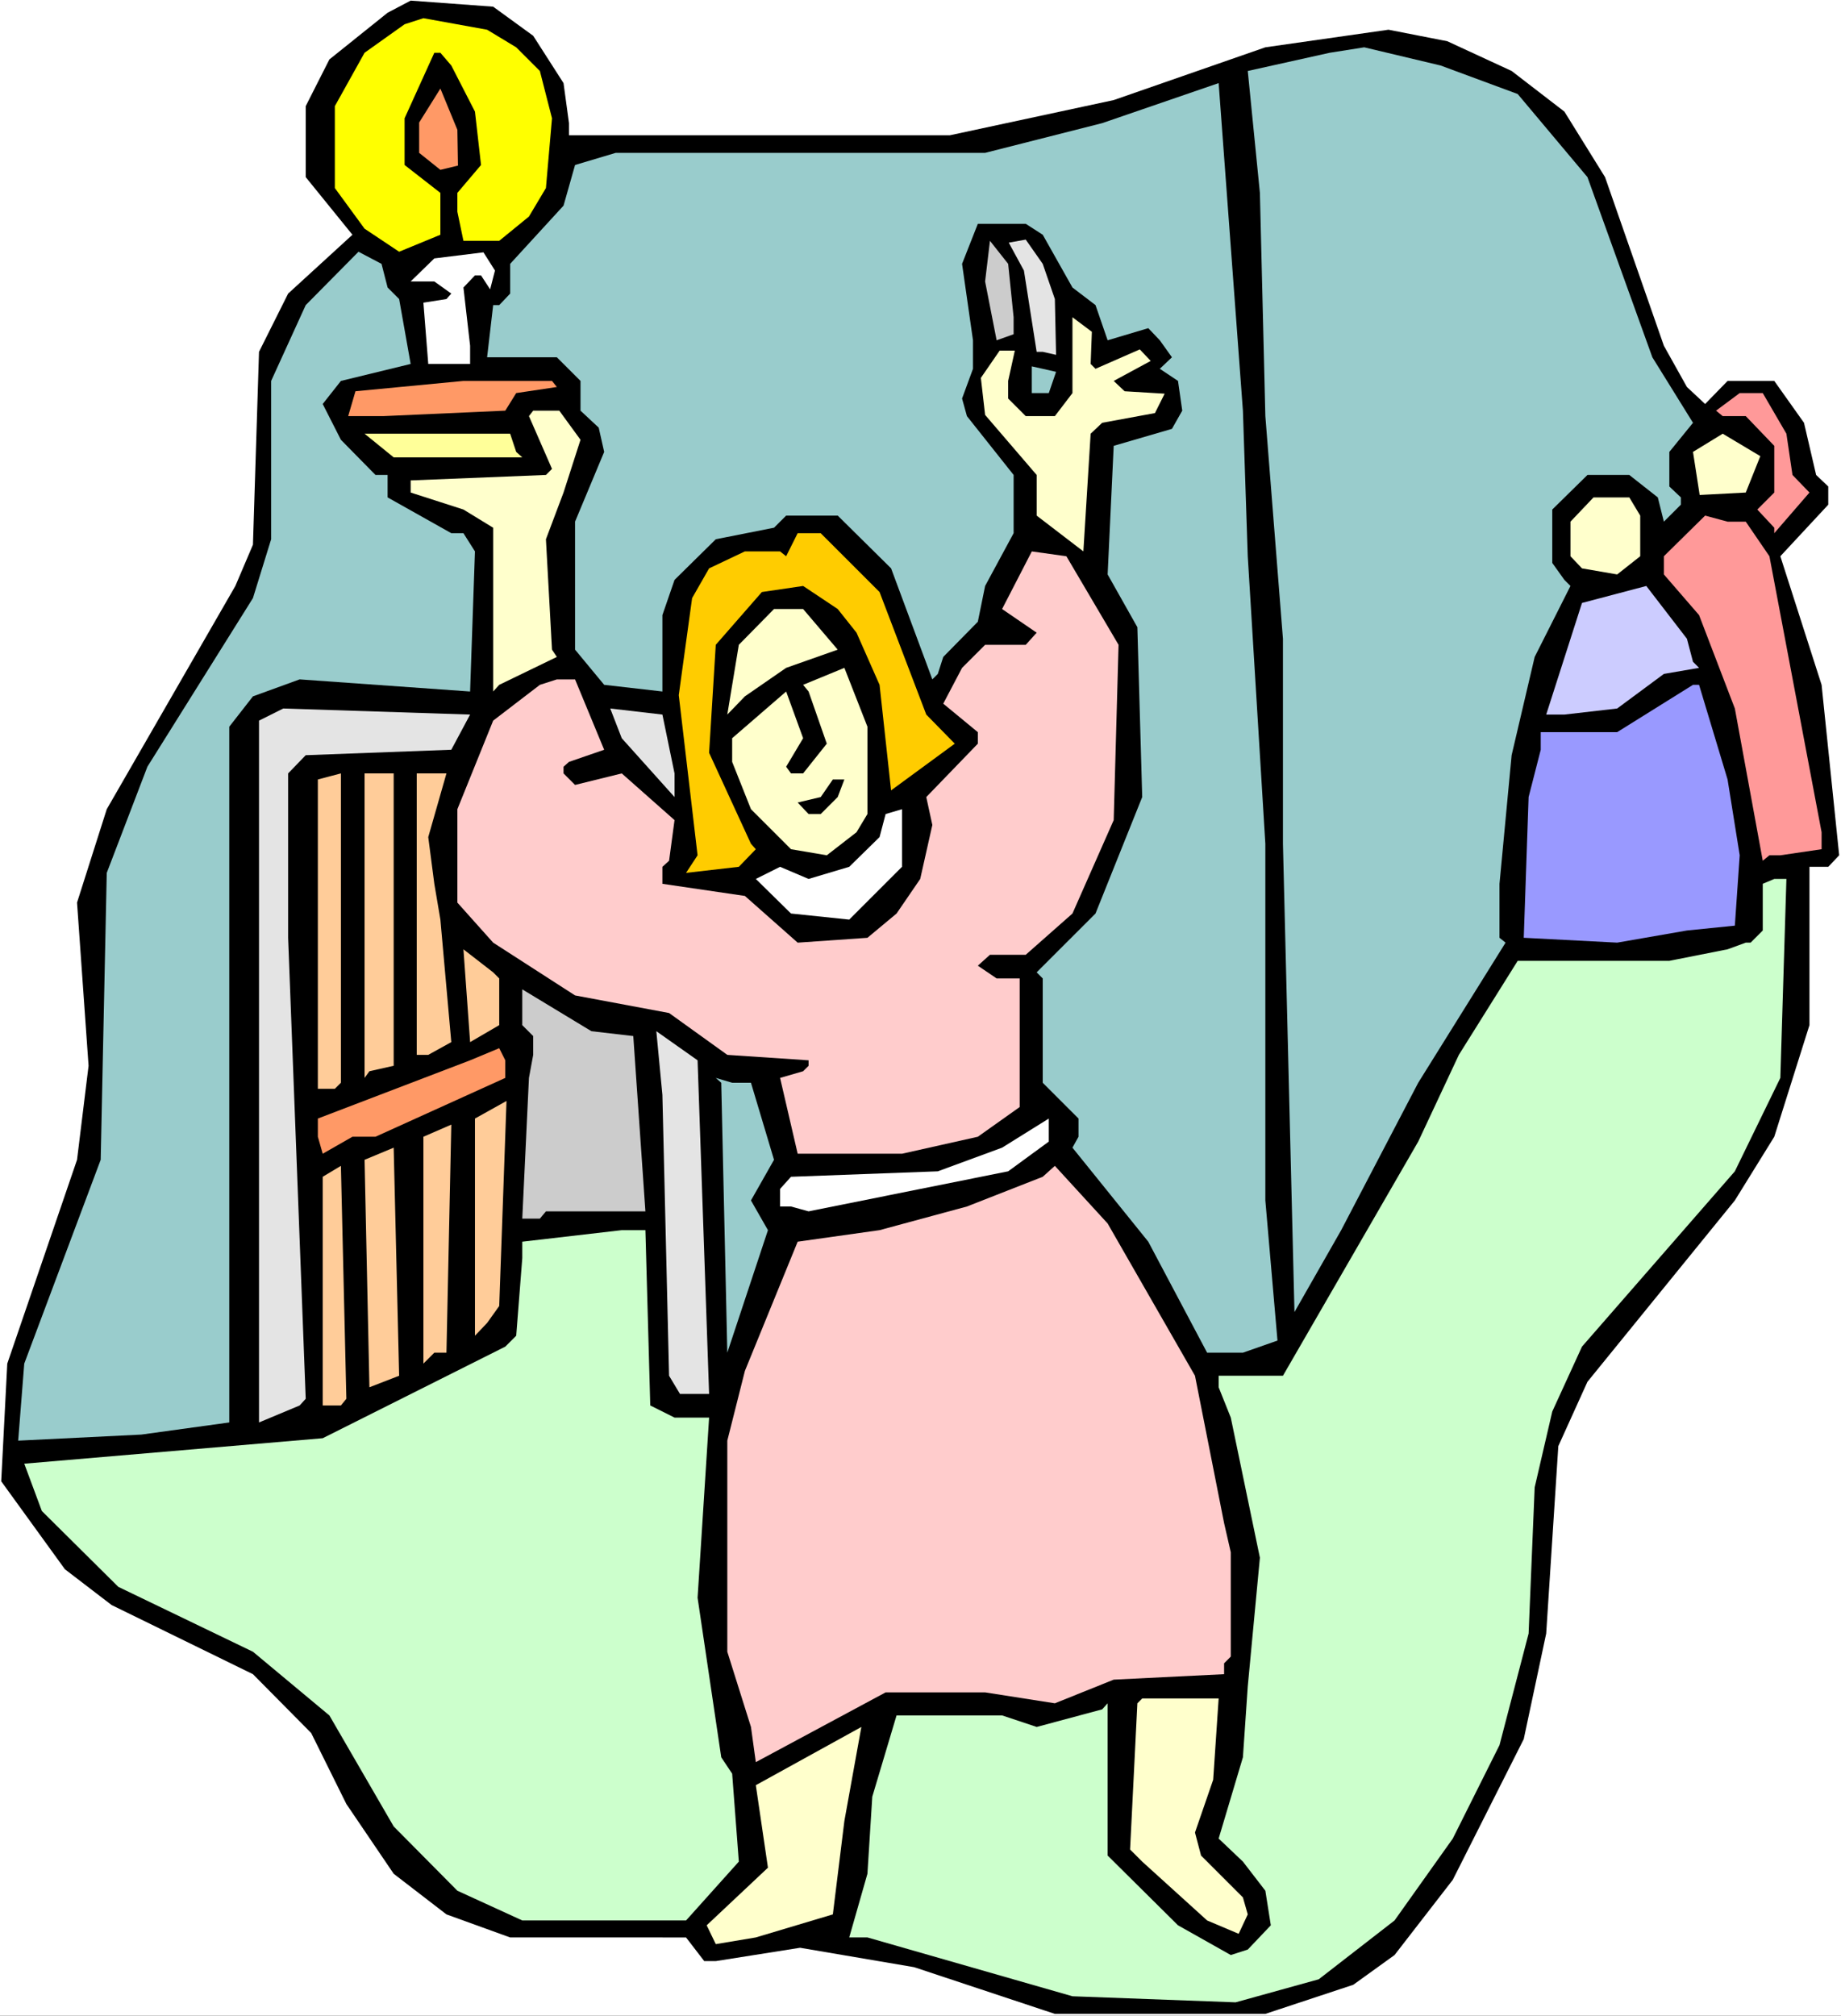
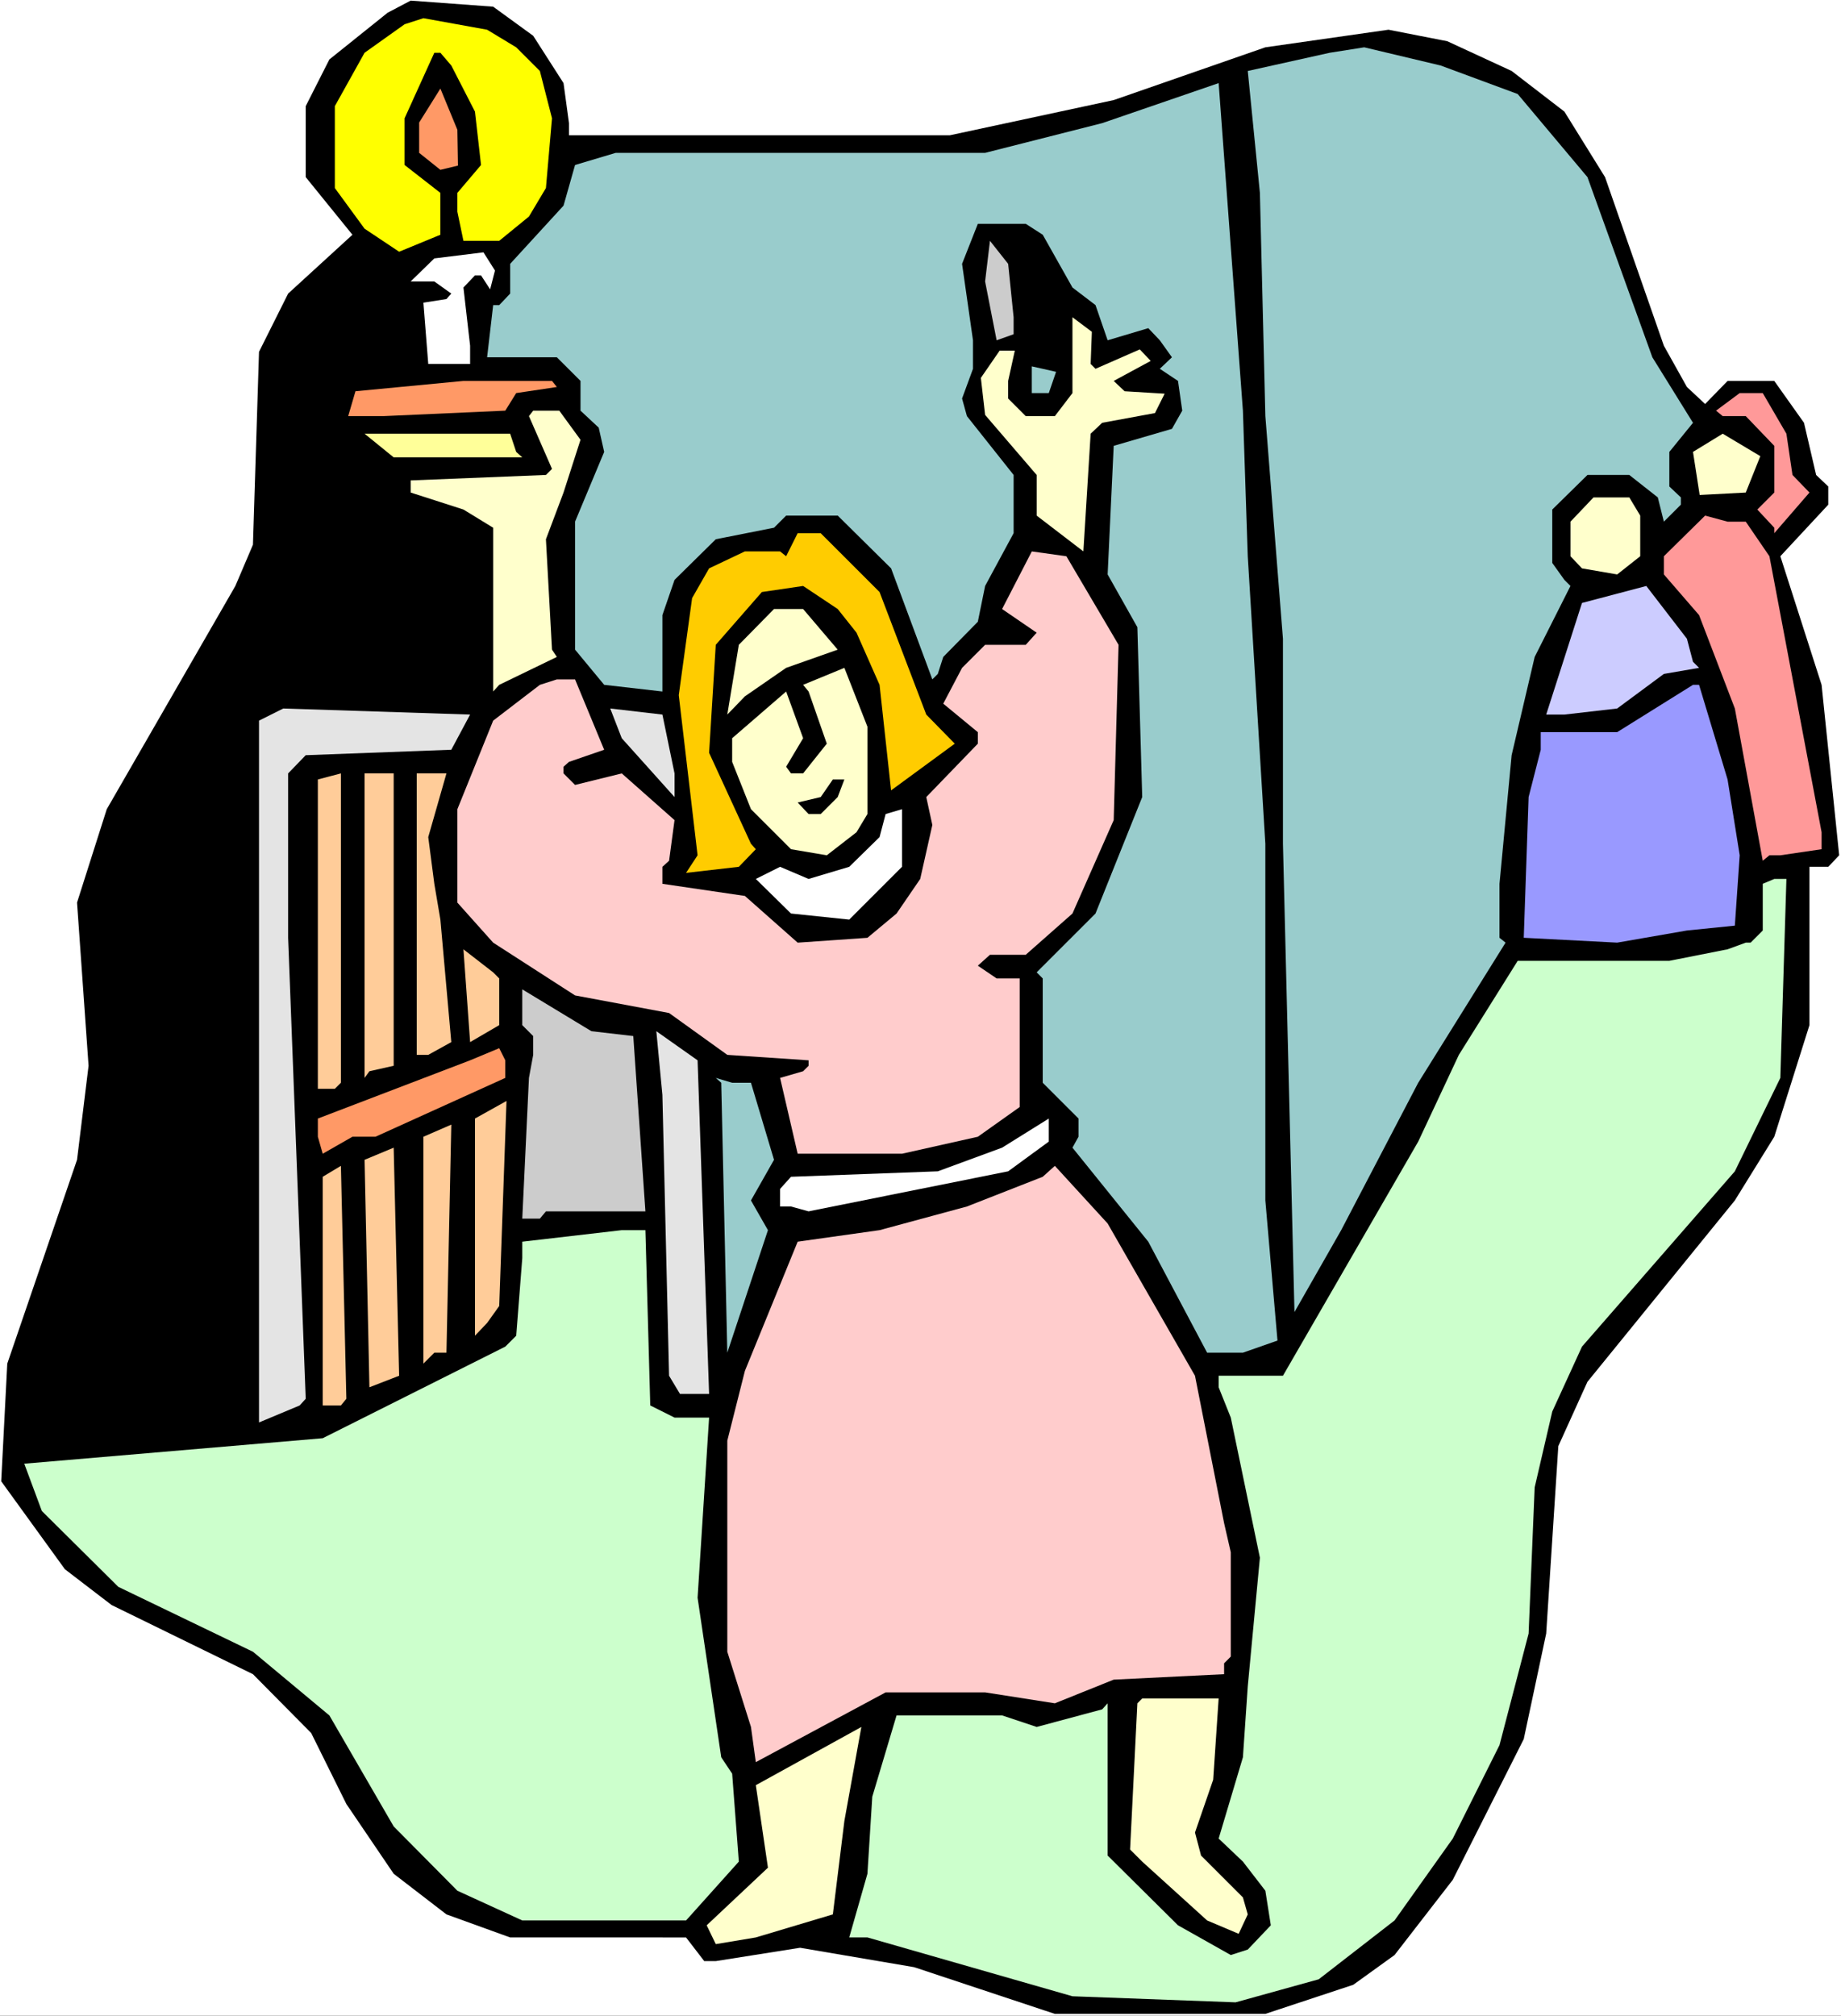
<svg xmlns="http://www.w3.org/2000/svg" xmlns:ns1="http://sodipodi.sourceforge.net/DTD/sodipodi-0.dtd" xmlns:ns2="http://www.inkscape.org/namespaces/inkscape" version="1.0" width="129.766mm" height="142.046mm" id="svg47" ns1:docname="Parable of the Lost Coin.wmf">
  <rect width="100%" height="100%" fill="#333333" stroke="none" />
  <ns1:namedview id="namedview47" pagecolor="#ffffff" bordercolor="#000000" borderopacity="0.25" ns2:showpageshadow="2" ns2:pageopacity="0.0" ns2:pagecheckerboard="0" ns2:deskcolor="#d1d1d1" ns2:document-units="mm" />
  <defs id="defs1">
    <pattern id="WMFhbasepattern" patternUnits="userSpaceOnUse" width="6" height="6" x="0" y="0" />
  </defs>
  <path style="fill:#ffffff;fill-opacity:1;fill-rule:evenodd;stroke:none" d="M 0,536.868 H 490.455 V 0 H 0 Z" id="path1" />
  <path style="fill:#000000;fill-opacity:1;fill-rule:evenodd;stroke:none" d="m 142.046,9.532 8.08,12.602 1.454,10.663 v 3.231 h 101.485 l 43.632,-9.371 40.4,-14.056 32.805,-4.685 15.675,3.07 17.13,7.917 14.059,10.825 10.827,17.449 15.675,44.914 6.141,10.986 4.848,4.524 5.979,-6.139 h 12.443 l 7.918,11.148 3.232,13.894 3.232,3.07 v 4.847 l -12.766,13.733 10.989,34.251 4.686,45.399 -2.909,3.07 h -5.01 v 42.167 l -9.373,29.727 -10.504,16.964 -39.269,48.307 -7.757,17.125 -3.232,49.922 -5.979,28.112 -18.907,37.482 -15.514,20.034 -10.989,7.917 -23.432,7.755 h -56.075 l -37.491,-12.44 -30.381,-5.17 -22.462,3.554 h -3.07 l -4.848,-6.301 H 135.905 L 118.937,509.887 104.878,499.063 92.273,480.483 82.901,461.581 67.387,445.909 29.734,427.491 17.291,417.959 0.323,394.533 1.939,363.19 20.523,308.905 23.594,283.863 20.523,240.403 28.442,215.523 62.701,156.068 67.387,145.082 69.003,93.706 76.76,78.196 93.889,62.524 81.446,47.176 v -18.903 l 6.302,-12.44 15.514,-12.44 6.141,-3.231 21.978,1.616 z" id="path2" />
  <path style="fill:#ffff00;fill-opacity:1;fill-rule:evenodd;stroke:none" d="m 137.521,12.602 6.302,6.301 3.232,12.602 -1.616,18.58 -4.525,7.593 -7.918,6.462 h -9.534 l -1.616,-7.755 v -5.008 l 6.302,-7.432 -1.616,-14.217 -6.302,-12.279 -2.909,-3.393 h -1.616 l -7.918,17.449 v 12.44 l 9.534,7.432 V 62.524 L 106.333,67.048 97.121,60.909 89.203,50.084 V 28.273 l 7.918,-14.217 10.666,-7.593 5.01,-1.616 16.968,3.07 z" id="path3" />
  <path style="fill:#99cccc;fill-opacity:1;fill-rule:evenodd;stroke:none" d="m 404.323,25.042 18.584,22.134 17.291,47.984 10.827,17.449 -6.302,7.755 v 9.209 l 3.07,2.908 v 1.939 l -4.525,4.524 -1.616,-6.462 -7.595,-5.978 h -11.15 l -9.373,9.209 v 14.217 l 3.232,4.524 1.616,1.616 -9.534,18.903 -6.141,26.173 -3.232,34.251 v 14.379 l 1.616,1.292 -23.27,37.321 -20.523,39.259 -12.443,21.811 -3.07,-124.725 v -54.608 l -4.686,-59.293 -1.454,-59.455 -3.232,-32.474 21.816,-4.847 9.211,-1.454 20.362,4.847 z" id="path4" />
  <path style="fill:#99cccc;fill-opacity:1;fill-rule:evenodd;stroke:none" d="m 332.411,148.152 4.686,76.58 v 94.998 l 3.232,37.321 -9.211,3.231 h -9.534 l -15.675,-29.566 -20.2,-25.042 1.616,-2.908 v -4.847 l -9.534,-9.532 v -27.789 l -1.616,-1.616 15.675,-15.671 12.443,-31.02 -1.293,-45.237 -7.918,-14.056 1.616,-34.251 15.514,-4.524 2.747,-4.847 -1.131,-7.917 -4.848,-3.231 3.232,-3.07 -3.232,-4.524 -3.07,-3.231 -10.827,3.231 -3.232,-9.371 -6.141,-4.685 -7.918,-14.056 -4.525,-2.908 h -12.766 l -4.202,10.663 2.909,20.357 v 7.593 l -2.909,7.917 1.293,4.685 12.443,15.671 v 15.51 l -7.595,14.056 -1.939,9.532 -9.211,9.371 -1.454,4.524 -1.454,1.454 -10.989,-29.566 -14.221,-14.056 h -13.736 l -3.232,3.231 -15.514,3.07 -10.989,10.825 -3.232,9.371 v 20.357 l -15.514,-1.777 -7.757,-9.371 V 138.943 l 7.757,-18.58 -1.454,-6.462 -4.848,-4.524 v -7.917 l -6.302,-6.301 h -18.584 l 1.616,-13.894 h 1.616 l 2.909,-3.07 v -7.917 l 14.221,-15.51 3.07,-10.825 10.827,-3.231 h 98.414 l 31.189,-7.917 31.027,-10.663 6.464,87.243 z" id="path5" />
  <path style="fill:#ff9966;fill-opacity:1;fill-rule:evenodd;stroke:none" d="m 122.008,44.106 -4.686,1.131 -5.656,-4.524 v -8.078 l 5.656,-9.047 4.525,10.986 z" id="path6" />
  <path style="fill:#cccccc;fill-opacity:1;fill-rule:evenodd;stroke:none" d="m 270.033,84.497 v 4.524 l -4.525,1.616 -3.07,-15.671 1.293,-10.825 4.848,6.139 z" id="path7" />
-   <path style="fill:#e4e4e4;fill-opacity:1;fill-rule:evenodd;stroke:none" d="m 277.79,70.279 3.232,9.371 0.323,14.864 -3.555,-0.808 h -1.616 l -3.394,-21.649 -4.04,-7.432 4.525,-0.808 z" id="path8" />
-   <path style="fill:#99cccc;fill-opacity:1;fill-rule:evenodd;stroke:none" d="m 103.262,76.58 3.07,3.07 3.07,17.287 -18.584,4.524 -4.848,6.139 4.848,9.532 9.211,9.371 h 3.232 v 5.978 l 16.968,9.532 h 3.232 l 3.07,4.847 -1.293,37.321 -45.41,-3.231 -12.443,4.524 -6.302,8.078 v 185.311 l -23.432,3.231 -32.805,1.616 1.616,-20.518 20.362,-54.285 1.616,-76.418 10.827,-28.273 28.118,-44.914 4.848,-15.671 v -42.167 l 9.211,-20.195 14.059,-14.217 6.141,3.231 z" id="path9" />
  <path style="fill:#ffffff;fill-opacity:1;fill-rule:evenodd;stroke:none" d="m 131.865,72.056 -1.293,5.008 -2.424,-3.716 h -1.616 l -3.07,3.231 1.778,15.51 v 4.847 h -11.15 l -1.293,-16.318 6.141,-0.969 1.293,-1.454 -4.525,-3.231 h -6.302 l 6.302,-6.139 13.09,-1.616 z" id="path10" />
  <path style="fill:#ffffcc;fill-opacity:1;fill-rule:evenodd;stroke:none" d="m 290.556,96.937 1.293,1.292 11.797,-5.17 2.909,3.07 -9.858,5.332 2.909,2.747 10.666,0.646 -2.586,5.17 -14.059,2.585 -3.07,2.908 -1.939,31.343 -12.443,-9.532 v -10.825 l -13.736,-15.995 -1.131,-9.855 5.01,-7.27 h 4.04 l -1.778,8.078 v 4.685 l 4.686,4.685 h 7.757 l 4.686,-6.139 V 84.497 l 5.171,3.877 z" id="path11" />
  <path style="fill:#99cccc;fill-opacity:1;fill-rule:evenodd;stroke:none" d="m 279.406,104.692 h -4.525 v -7.109 l 2.909,0.646 3.555,0.808 z" id="path12" />
  <path style="fill:#ff9966;fill-opacity:1;fill-rule:evenodd;stroke:none" d="m 148.349,103.076 -10.827,1.616 -2.909,4.685 -32.482,1.454 h -9.373 l 1.939,-6.624 28.765,-2.747 h 23.594 z" id="path13" />
  <path style="fill:#ff9999;fill-opacity:1;fill-rule:evenodd;stroke:none" d="m 475.911,115.516 1.616,10.986 4.525,4.685 -9.373,10.825 v -1.454 l -4.525,-4.847 4.525,-4.524 v -12.44 l -7.595,-7.917 h -6.141 l -1.778,-1.454 6.302,-4.685 h 6.141 z" id="path14" />
  <path style="fill:#ffffcc;fill-opacity:1;fill-rule:evenodd;stroke:none" d="m 154.651,117.132 -4.525,14.056 -4.686,12.44 1.616,29.404 1.293,1.939 -15.352,7.432 -1.616,1.777 v -43.622 l -7.918,-4.847 -14.059,-4.524 v -3.231 l 36.037,-1.454 1.616,-1.616 -6.141,-14.056 1.131,-1.454 h 6.949 z" id="path15" />
  <path style="fill:#ffff99;fill-opacity:1;fill-rule:evenodd;stroke:none" d="m 137.521,120.363 1.616,1.454 h -34.259 l -7.757,-6.301 h 38.784 z" id="path16" />
  <path style="fill:#ffffcc;fill-opacity:1;fill-rule:evenodd;stroke:none" d="m 465.084,131.188 -12.282,0.646 -1.778,-11.471 7.918,-4.847 10.019,5.978 z" id="path17" />
  <path style="fill:#ffffcc;fill-opacity:1;fill-rule:evenodd;stroke:none" d="m 436.966,137.327 v 10.825 l -6.141,4.847 -9.373,-1.616 -3.07,-3.231 v -9.209 l 6.141,-6.462 h 9.534 z" id="path18" />
  <path style="fill:#ff9999;fill-opacity:1;fill-rule:evenodd;stroke:none" d="m 465.084,138.943 6.302,9.209 13.898,73.51 v 4.524 l -10.989,1.616 h -2.909 l -1.778,1.454 -7.434,-40.552 -9.534,-24.88 -9.373,-10.825 v -4.847 l 10.989,-10.825 5.979,1.616 z" id="path19" />
  <path style="fill:#ffcc00;fill-opacity:1;fill-rule:evenodd;stroke:none" d="m 234.32,157.684 12.443,32.635 7.595,7.755 -16.968,12.44 -3.07,-28.112 -6.141,-13.894 -5.01,-6.301 -9.211,-6.139 -10.989,1.616 -12.282,14.056 -1.778,28.758 11.15,24.234 1.293,1.454 -4.525,4.685 -14.059,1.616 3.07,-4.685 -5.01,-42.652 3.555,-25.85 4.525,-7.917 9.534,-4.524 h 9.373 l 1.616,1.292 3.07,-6.139 h 6.141 z" id="path20" />
  <path style="fill:#ffcccc;fill-opacity:1;fill-rule:evenodd;stroke:none" d="m 297.99,171.74 -1.293,46.691 -10.989,24.88 -12.443,10.986 h -9.534 l -3.232,2.908 5.01,3.393 h 6.141 v 34.251 l -11.15,7.917 -20.2,4.524 h -27.795 l -4.686,-20.195 6.141,-1.777 1.454,-1.454 v -1.454 l -21.654,-1.454 -15.514,-11.148 -25.048,-4.685 -21.816,-14.056 -9.534,-10.663 v -24.88 l 9.534,-23.588 12.443,-9.532 4.525,-1.454 h 4.848 l 7.757,18.741 -9.373,3.231 -1.454,1.292 v 1.777 l 3.07,3.07 12.443,-3.07 14.059,12.44 -1.454,10.825 -1.778,1.616 v 4.524 l 21.978,3.231 14.059,12.44 18.584,-1.292 7.757,-6.462 6.302,-9.209 3.232,-14.379 -1.616,-7.432 13.736,-14.217 v -3.07 l -9.211,-7.593 5.01,-9.532 6.141,-6.139 h 10.827 l 2.909,-3.231 -9.211,-6.301 7.918,-15.348 9.211,1.292 z" id="path21" />
  <path style="fill:#ccccff;fill-opacity:1;fill-rule:evenodd;stroke:none" d="m 451.025,176.263 1.616,1.616 -9.373,1.616 -12.443,9.209 -14.059,1.616 h -4.848 l 9.534,-29.727 17.13,-4.524 10.827,14.056 z" id="path22" />
  <path style="fill:#ffffcc;fill-opacity:1;fill-rule:evenodd;stroke:none" d="m 223.169,173.032 -13.736,4.847 -10.989,7.593 -4.686,4.847 3.07,-18.58 9.373,-9.532 h 7.757 z" id="path23" />
  <path style="fill:#ffffcc;fill-opacity:1;fill-rule:evenodd;stroke:none" d="m 231.088,216.815 -2.909,4.847 -7.918,6.139 -9.534,-1.616 -10.666,-10.663 -5.01,-12.602 v -6.301 l 14.382,-12.44 4.525,12.44 -4.525,7.593 1.293,1.777 h 3.232 l 6.302,-7.917 -4.848,-13.894 -1.454,-1.777 10.989,-4.524 6.141,15.671 z" id="path24" />
  <path style="fill:#9999ff;fill-opacity:1;fill-rule:evenodd;stroke:none" d="m 460.236,207.606 3.232,20.195 -1.293,18.741 -12.766,1.292 -18.584,3.231 -24.886,-1.292 1.293,-37.482 3.232,-12.602 v -4.685 h 20.362 l 20.2,-12.602 h 1.616 z" id="path25" />
  <path style="fill:#e4e4e4;fill-opacity:1;fill-rule:evenodd;stroke:none" d="m 120.23,199.69 -38.784,1.454 -4.686,4.847 v 43.783 l 4.686,122.787 -1.616,1.777 -10.827,4.524 V 191.935 l 6.464,-3.231 49.773,1.616 z" id="path26" />
  <path style="fill:#e4e4e4;fill-opacity:1;fill-rule:evenodd;stroke:none" d="m 179.699,205.991 v 6.301 l -14.059,-15.671 -3.07,-7.917 13.898,1.616 z" id="path27" />
  <path style="fill:#ffcc99;fill-opacity:1;fill-rule:evenodd;stroke:none" d="m 89.203,290.002 h -4.525 v -82.396 l 6.141,-1.616 v 82.396 z" id="path28" />
  <path style="fill:#ffcc99;fill-opacity:1;fill-rule:evenodd;stroke:none" d="m 104.878,283.863 -6.464,1.454 -1.293,1.777 v -81.104 h 7.757 z" id="path29" />
  <path style="fill:#ffcc99;fill-opacity:1;fill-rule:evenodd;stroke:none" d="m 114.089,222.955 1.616,12.44 1.616,9.532 2.909,32.635 -6.141,3.393 h -3.07 v -74.964 h 7.918 z" id="path30" />
  <path style="fill:#000000;fill-opacity:1;fill-rule:evenodd;stroke:none" d="m 223.169,212.292 -4.525,4.524 h -3.232 l -2.909,-3.07 6.141,-1.454 3.232,-4.685 h 3.07 z" id="path31" />
  <path style="fill:#ffffff;fill-opacity:1;fill-rule:evenodd;stroke:none" d="m 226.24,244.927 -15.514,-1.616 -9.373,-9.209 6.464,-3.231 7.595,3.231 10.827,-3.231 8.08,-7.917 1.616,-6.139 4.363,-1.292 v 15.348 z" id="path32" />
  <path style="fill:#ccffcc;fill-opacity:1;fill-rule:evenodd;stroke:none" d="m 474.295,287.094 -12.12,24.88 -40.723,46.691 -7.918,17.287 -4.686,20.195 -1.616,38.936 -7.757,29.727 -12.443,24.88 -15.514,21.811 -20.2,15.671 -22.139,6.139 -43.47,-1.616 -54.621,-15.671 h -4.848 l 4.848,-16.964 1.293,-20.518 6.464,-21.649 h 28.118 l 9.211,3.07 17.453,-4.685 1.454,-1.616 v 40.552 l 18.746,18.58 14.059,7.917 4.525,-1.454 6.141,-6.462 -1.454,-9.209 -5.979,-7.755 -6.464,-6.139 6.464,-21.649 1.293,-18.903 3.232,-34.251 -7.757,-37.321 -3.232,-8.078 v -3.07 h 17.13 l 36.037,-62.363 10.827,-23.103 15.675,-25.042 h 40.4 l 15.514,-3.07 4.848,-1.777 h 1.293 l 3.232,-3.231 v -12.44 l 3.07,-1.292 h 3.232 z" id="path33" />
  <path style="fill:#ffcc99;fill-opacity:1;fill-rule:evenodd;stroke:none" d="m 132.997,260.598 v 12.44 l -7.757,4.524 -1.778,-24.719 7.918,6.139 z" id="path34" />
  <path style="fill:#cccccc;fill-opacity:1;fill-rule:evenodd;stroke:none" d="m 168.71,275.947 3.232,46.691 h -26.502 l -1.616,1.939 h -4.686 l 1.778,-37.482 1.131,-6.139 v -5.008 l -2.909,-2.908 v -9.532 l 18.422,11.148 z" id="path35" />
  <path style="fill:#e4e4e4;fill-opacity:1;fill-rule:evenodd;stroke:none" d="m 188.91,371.268 h -7.757 l -2.909,-4.847 -1.778,-74.803 -1.616,-16.964 10.989,7.755 z" id="path36" />
  <path style="fill:#ff9966;fill-opacity:1;fill-rule:evenodd;stroke:none" d="m 134.613,287.094 -34.582,15.671 h -6.141 l -7.918,4.524 -1.293,-4.524 v -4.847 l 40.562,-15.51 7.757,-3.231 1.616,3.231 z" id="path37" />
  <path style="fill:#99cccc;fill-opacity:1;fill-rule:evenodd;stroke:none" d="m 200.061,288.387 6.141,20.518 -6.141,10.825 4.525,7.917 -10.827,32.635 -1.616,-71.895 -1.454,-1.292 4.363,1.292 z" id="path38" />
  <path style="fill:#ffcc99;fill-opacity:1;fill-rule:evenodd;stroke:none" d="m 129.765,352.365 -3.232,3.393 v -57.839 l 8.403,-4.685 -1.939,54.608 z" id="path39" />
  <path style="fill:#ffffff;fill-opacity:1;fill-rule:evenodd;stroke:none" d="m 268.579,311.975 -53.166,10.663 -4.686,-1.292 h -2.909 v -4.685 l 2.909,-3.231 39.107,-1.454 17.13,-6.301 12.443,-7.755 v 6.139 z" id="path40" />
  <path style="fill:#ffcc99;fill-opacity:1;fill-rule:evenodd;stroke:none" d="m 115.705,360.282 -2.909,2.908 v -60.424 l 7.434,-3.231 -1.293,60.747 z" id="path41" />
  <path style="fill:#ffcc99;fill-opacity:1;fill-rule:evenodd;stroke:none" d="m 98.414,369.491 -1.293,-60.585 7.757,-3.231 1.454,60.747 z" id="path42" />
  <path style="fill:#ffcc99;fill-opacity:1;fill-rule:evenodd;stroke:none" d="m 90.819,374.337 h -4.848 v -60.909 l 4.848,-2.908 1.454,62.04 z" id="path43" />
  <path style="fill:#ffcccc;fill-opacity:1;fill-rule:evenodd;stroke:none" d="m 318.352,366.421 7.757,39.259 1.778,7.755 v 27.789 l -1.778,1.777 v 2.908 l -29.411,1.454 -15.675,6.301 -18.584,-2.908 h -26.502 l -34.582,18.58 -1.293,-9.371 -6.302,-20.034 v -56.223 l 4.686,-18.58 14.059,-34.413 21.816,-3.07 23.27,-6.301 20.2,-7.917 3.232,-2.908 14.059,15.348 z" id="path44" />
  <path style="fill:#ccffcc;fill-opacity:1;fill-rule:evenodd;stroke:none" d="m 173.235,374.337 6.464,3.231 h 9.211 l -3.07,47.984 6.302,42.491 2.909,4.362 1.778,23.426 -14.059,15.671 h -43.632 l -17.291,-7.917 -16.968,-17.125 L 87.749,456.895 67.387,439.931 31.512,422.644 11.15,402.449 6.464,389.847 85.971,383.062 l 48.642,-24.396 2.909,-2.908 1.616,-20.68 v -4.362 l 26.502,-3.07 h 6.302 z" id="path45" />
  <path style="fill:#ffffcc;fill-opacity:1;fill-rule:evenodd;stroke:none" d="m 323.2,474.021 -4.848,14.056 1.616,6.139 11.15,11.148 1.293,4.524 -2.424,5.17 -8.403,-3.554 -17.291,-15.671 -3.232,-3.231 1.939,-38.936 1.293,-1.292 h 20.362 z" id="path46" />
  <path style="fill:#ffffcc;fill-opacity:1;fill-rule:evenodd;stroke:none" d="m 221.877,509.887 -20.523,6.139 -10.666,1.777 -2.424,-5.008 16.322,-15.348 -3.232,-21.972 28.118,-15.51 -4.525,25.042 z" id="path47" />
</svg>